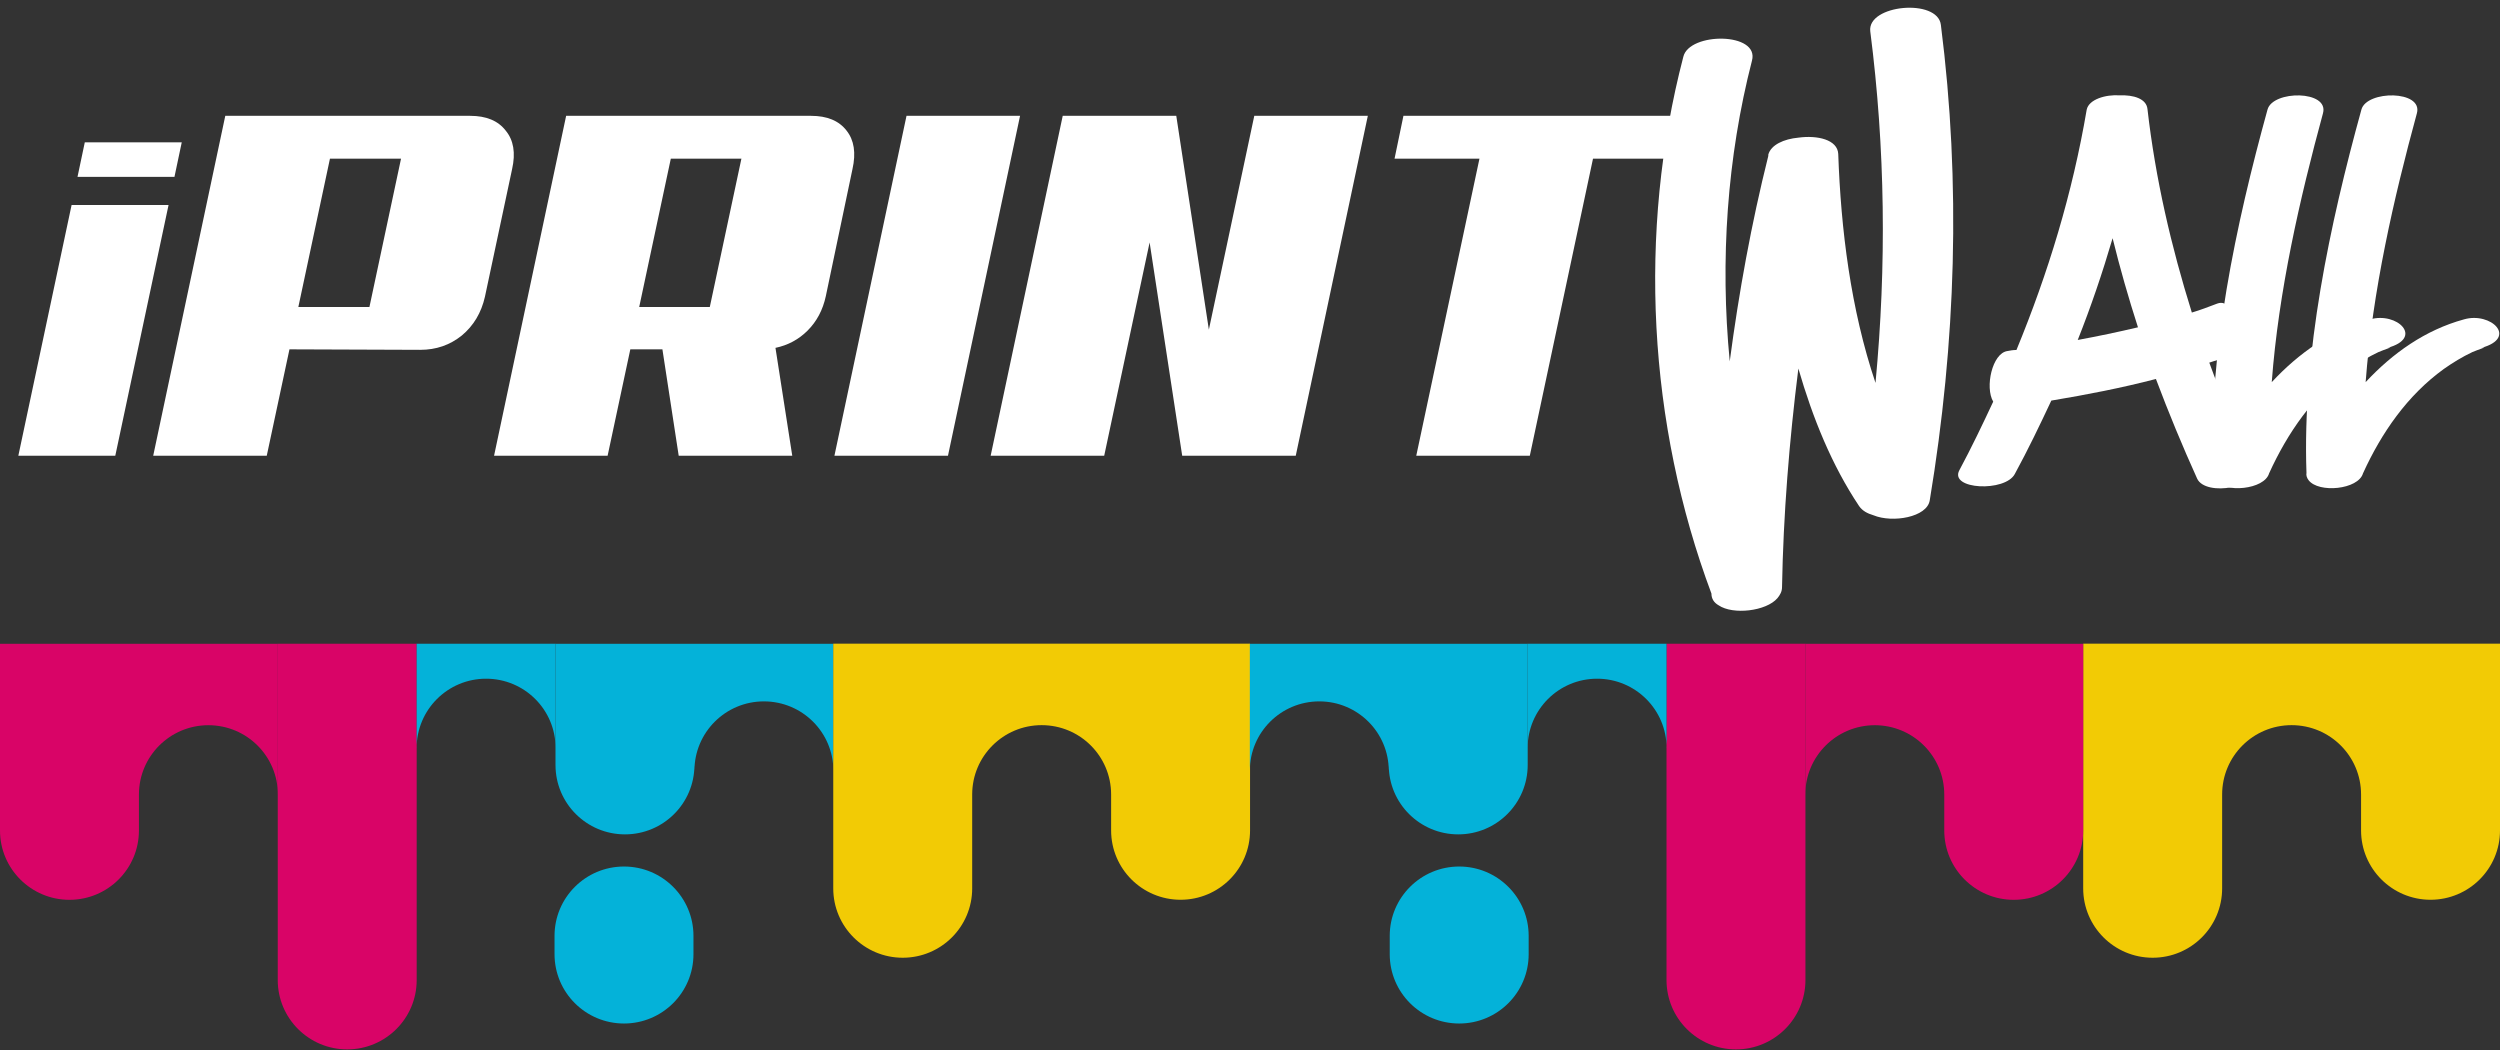
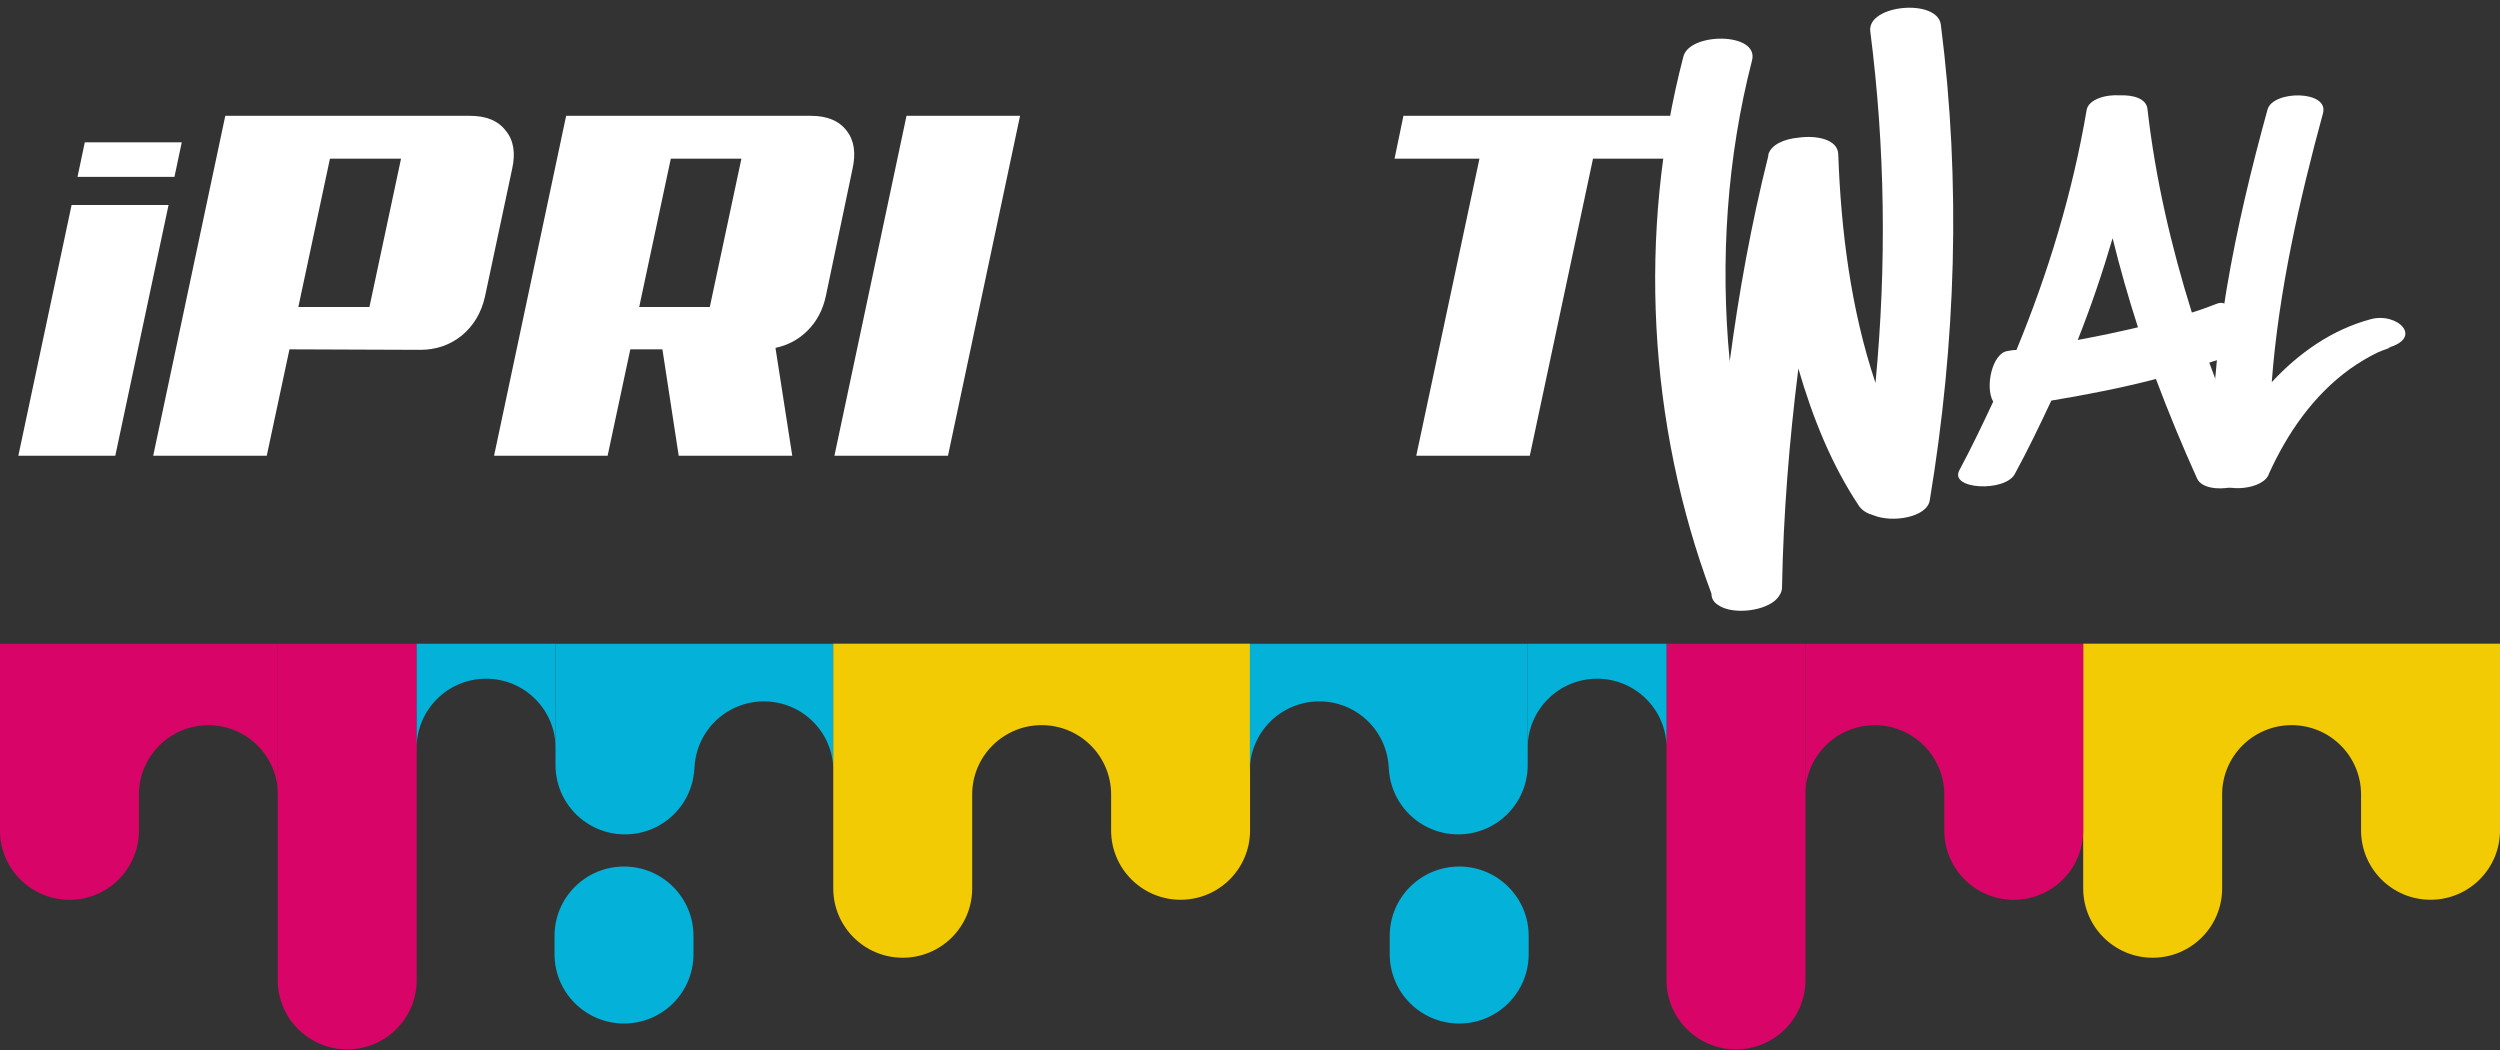
<svg xmlns="http://www.w3.org/2000/svg" width="288" height="121" viewBox="0 0 288 121" fill="none">
  <rect x="0" y="0" width="288" height="121" fill="#333333" stroke="none" />
  <path d="M259.379 53.617C260.535 56.168 254.084 57.261 253.11 55.136C251.406 51.37 249.824 47.544 248.363 43.658C244.407 44.69 240.329 45.48 236.312 46.148C234.973 49.002 233.634 51.796 232.113 54.589C231.017 56.715 224.505 56.411 225.722 54.164C227.122 51.553 228.4 48.88 229.618 46.269C228.644 44.629 229.496 40.682 231.261 40.439C231.565 40.378 231.93 40.317 232.295 40.317C235.947 31.451 238.747 22.28 240.39 12.624C240.633 11.47 242.52 10.863 244.224 10.985C245.746 10.924 247.267 11.349 247.389 12.563C248.302 20.58 250.128 28.414 252.501 36.006C253.536 35.702 254.449 35.337 255.423 34.973C257.918 34.062 257.553 40.682 255.301 41.532C254.997 41.593 254.753 41.714 254.51 41.775C255.971 45.783 257.614 49.731 259.379 53.617ZM239.355 39.164C241.668 38.738 243.981 38.253 246.294 37.706C245.198 34.305 244.224 30.904 243.372 27.442C242.216 31.39 240.877 35.337 239.355 39.164Z" fill="white" />
  <path d="M273.025 36.795C276.129 35.884 279.294 38.921 275.034 40.075C276.068 39.832 274.547 40.317 273.999 40.56C272.843 41.107 271.747 41.775 270.712 42.504C266.513 45.54 263.531 49.852 261.401 54.529C260.853 56.411 256.288 56.836 255.132 55.318C254.949 55.075 254.828 54.771 254.888 54.468C254.402 40.682 257.566 25.863 261.218 12.624C261.827 10.377 268.339 10.377 267.608 13.049C264.931 22.888 262.496 33.516 261.705 44.022C264.809 40.682 268.582 38.01 273.025 36.795Z" fill="white" />
-   <path d="M283.842 36.795C286.946 35.884 290.111 38.921 285.851 40.075C286.885 39.832 285.364 40.317 284.816 40.56C283.66 41.107 282.564 41.775 281.53 42.504C277.33 45.54 274.348 49.852 272.218 54.529C271.67 56.411 267.105 56.836 265.949 55.318C265.766 55.075 265.645 54.771 265.706 54.468C265.219 40.682 268.383 25.863 272.035 12.624C272.644 10.377 279.156 10.377 278.426 13.049C275.748 22.888 273.313 33.516 272.522 44.022C275.626 40.682 279.399 38.01 283.842 36.795Z" fill="white" />
  <path d="M-0 74.16V95.673C-0 100.08 3.58 103.659 8.002 103.659C12.418 103.659 16.005 100.086 16.005 95.673V91.529C16.005 87.123 19.585 83.544 24.007 83.544C28.43 83.544 32.01 87.117 32.01 91.529V74.167H-0V74.16Z" fill="#D90467" />
  <path d="M31.997 74.16V112.905C31.997 117.311 35.577 120.89 39.999 120.89C44.415 120.89 48.002 117.318 48.002 112.905V74.16H31.997Z" fill="#D90467" />
  <path d="M63.882 107.809V109.923C63.882 114.33 67.462 117.909 71.885 117.909C76.3 117.909 79.887 114.336 79.887 109.923V107.809C79.887 103.402 76.307 99.823 71.885 99.823C67.469 99.823 63.882 103.396 63.882 107.809Z" fill="#04B2D9" />
  <path d="M47.995 86.171C47.995 81.764 51.575 78.186 55.998 78.186C60.42 78.186 64.001 81.758 64.001 86.171V74.16H48.002V86.171H47.995Z" fill="#04B2D9" />
  <path d="M63.994 74.16V88.134C63.994 92.541 67.574 96.12 71.996 96.12C76.419 96.12 79.999 92.547 79.999 88.134V88.784C79.999 84.378 83.579 80.799 88.002 80.799C92.424 80.799 96.004 84.371 96.004 88.784V74.167H64.007L63.994 74.16Z" fill="#04B2D9" />
  <path d="M95.991 74.16V102.345C95.991 106.752 99.571 110.331 103.994 110.331C108.416 110.331 111.996 106.758 111.996 102.345V91.523C111.996 87.117 115.576 83.537 119.999 83.537C124.421 83.537 128.001 87.11 128.001 91.523V95.667C128.001 100.073 131.581 103.652 136.004 103.652C140.426 103.652 144.006 100.08 144.006 95.667V74.153H96.011L95.991 74.16Z" fill="#F2CB05" />
  <path d="M239.984 74.16V102.345C239.984 106.752 243.564 110.331 247.987 110.331C252.409 110.331 255.99 106.758 255.99 102.345V91.523C255.99 87.117 259.57 83.537 263.992 83.537C268.415 83.537 271.995 87.11 271.995 91.523V95.667C271.995 100.073 275.575 103.652 279.997 103.652C284.42 103.652 288 100.08 288 95.667V74.153H240.004L239.984 74.16Z" fill="#F2CB05" />
  <path d="M239.984 74.16V95.673C239.984 100.08 236.404 103.659 231.982 103.659C227.566 103.659 223.979 100.086 223.979 95.673V91.529C223.979 87.123 220.399 83.544 215.977 83.544C211.561 83.544 207.974 87.117 207.974 91.529V74.167H239.971L239.984 74.16Z" fill="#D90467" />
  <path d="M207.987 74.16V112.905C207.987 117.311 204.407 120.89 199.985 120.89C195.569 120.89 191.982 117.318 191.982 112.905V74.16H207.987Z" fill="#D90467" />
  <path d="M176.102 107.809V109.923C176.102 114.33 172.522 117.909 168.1 117.909C163.684 117.909 160.097 114.336 160.097 109.923V107.809C160.097 103.402 163.677 99.823 168.1 99.823C172.515 99.823 176.102 103.396 176.102 107.809Z" fill="#04B2D9" />
  <path d="M191.989 86.171C191.989 81.764 188.409 78.186 183.986 78.186C179.57 78.186 175.984 81.758 175.984 86.171V74.16H191.982V86.171H191.989Z" fill="#04B2D9" />
  <path d="M175.99 74.16V88.134C175.99 92.541 172.41 96.12 167.988 96.12C163.572 96.12 159.985 92.547 159.985 88.134V88.784C159.985 84.378 156.405 80.799 151.983 80.799C147.567 80.799 143.98 84.371 143.98 88.784V74.167H175.977L175.99 74.16Z" fill="#04B2D9" />
  <path d="M20.098 20.375H8.929L9.768 16.398H20.937L20.098 20.375ZM13.281 52.502H2.112L8.247 23.619H19.417L13.281 52.502Z" fill="white" />
  <path d="M55.868 34.172C55.451 36.026 54.56 37.52 53.195 38.655C51.83 39.752 50.237 40.301 48.417 40.301L33.346 40.244L30.73 52.502H17.649L25.952 13.344H54.162C56.02 13.344 57.385 13.912 58.257 15.046C59.166 16.144 59.413 17.619 58.996 19.473L55.868 34.172ZM38.01 18.281L34.37 35.363H42.559L46.199 18.281H38.01Z" fill="white" />
  <path d="M77.277 18.281L73.637 35.363H81.77L85.41 18.281H77.277ZM91.268 52.502H78.187L76.31 40.244H72.613L69.997 52.502H56.916L65.219 13.344H93.429C95.287 13.344 96.652 13.912 97.524 15.046C98.396 16.144 98.623 17.619 98.206 19.473L95.135 34.115C94.794 35.704 94.092 37.028 93.031 38.087C92.007 39.109 90.775 39.771 89.334 40.074L91.268 52.502Z" fill="white" />
  <path d="M109.207 52.502H96.126L104.43 13.344H117.511L109.207 52.502Z" fill="white" />
-   <path d="M149.27 52.502H136.19L132.436 27.929L127.204 52.502H114.123L122.426 13.344H135.507L139.261 37.974L144.493 13.344H157.574L149.27 52.502Z" fill="white" />
  <path d="M193.296 18.281H183.514L176.234 52.502H163.153L170.433 18.281H160.651L161.675 13.344H194.32L193.296 18.281Z" fill="white" />
  <path d="M223.588 2.859C225.922 21.193 225.32 39.452 222.308 57.635C222.006 59.589 218.015 60.265 215.832 59.363C215.079 59.138 214.552 58.837 214.175 58.311C211.013 53.578 208.829 48.168 207.172 42.457C206.118 50.873 205.44 59.288 205.29 67.629C205.29 68.154 205.064 68.53 204.763 68.906C203.482 70.409 199.642 70.859 197.986 69.732C197.458 69.432 197.157 68.981 197.157 68.38C189.853 48.844 188.648 26.753 193.919 6.541C194.597 3.686 202.729 3.686 201.826 6.992C198.964 18.112 198.136 29.984 199.266 41.63C200.32 33.666 201.751 25.776 203.708 17.962C203.708 17.887 203.708 17.887 203.708 17.812C204.01 16.684 205.516 16.008 207.172 15.858C209.356 15.557 211.69 16.083 211.766 17.736C212.067 26.377 213.196 35.619 216.058 44.11C217.338 30.585 217.187 17.135 215.455 3.61C215.079 0.53 223.211 -0.222 223.588 2.859Z" fill="white" />
</svg>